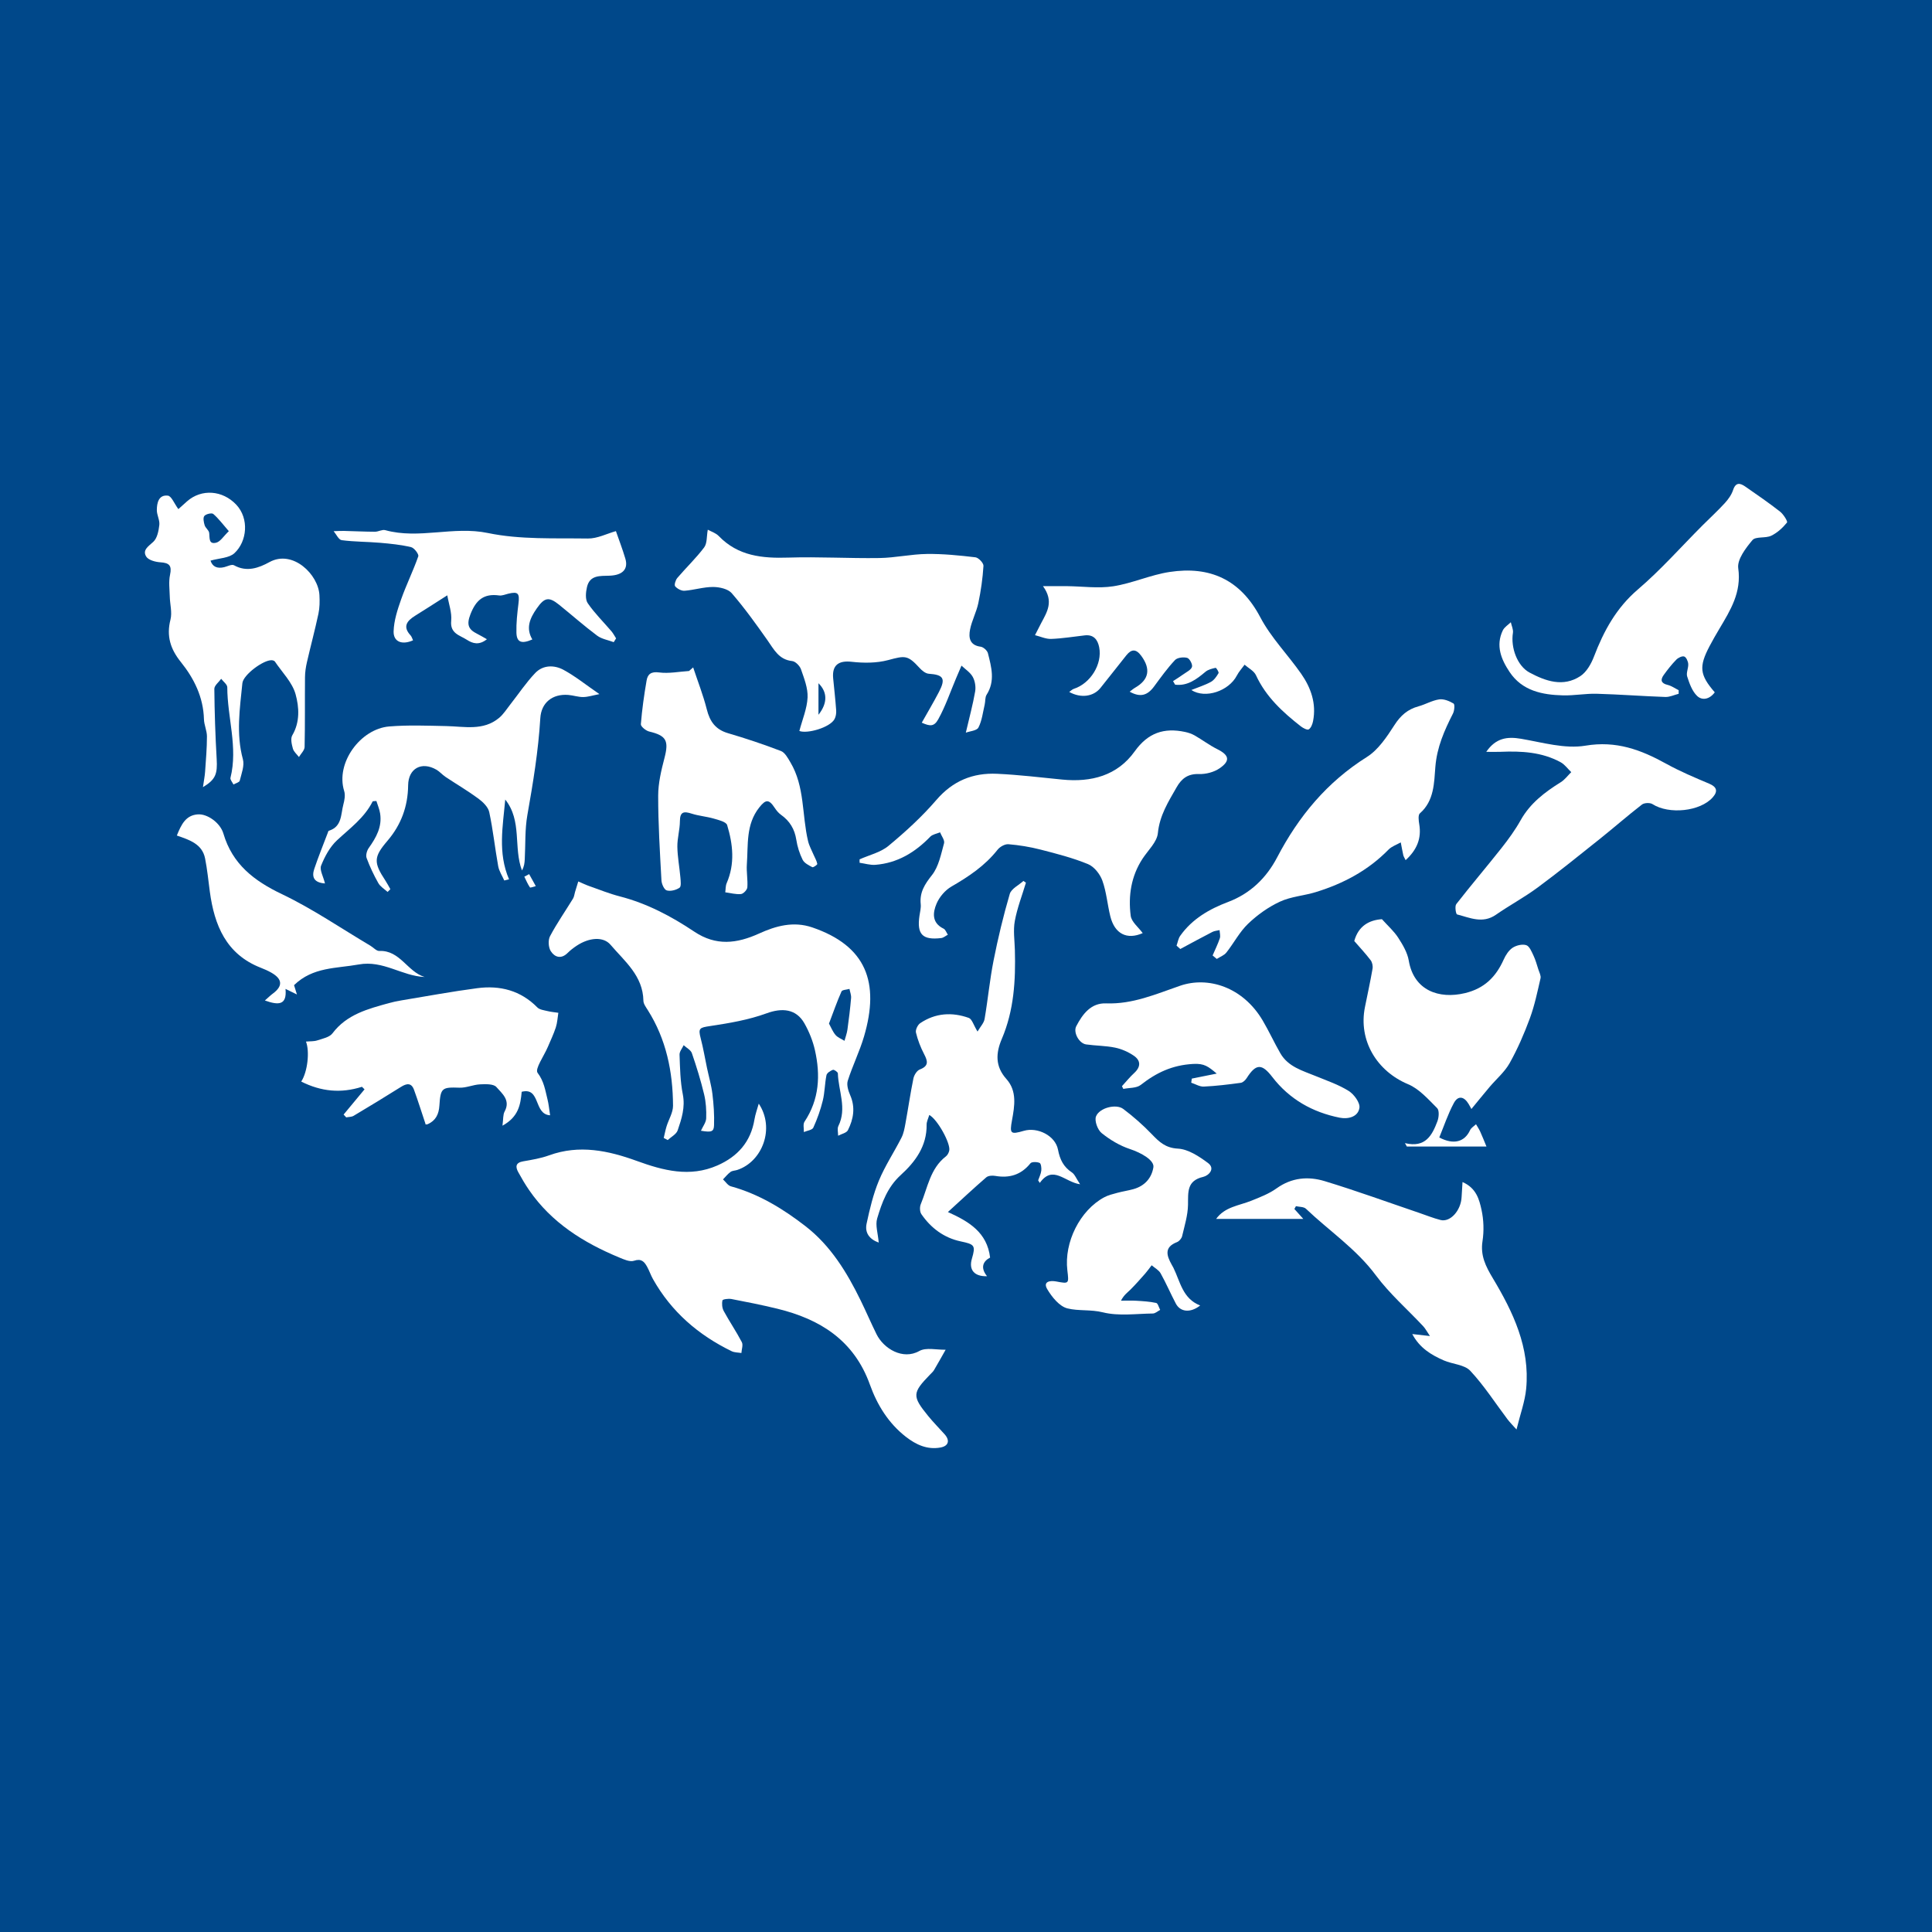
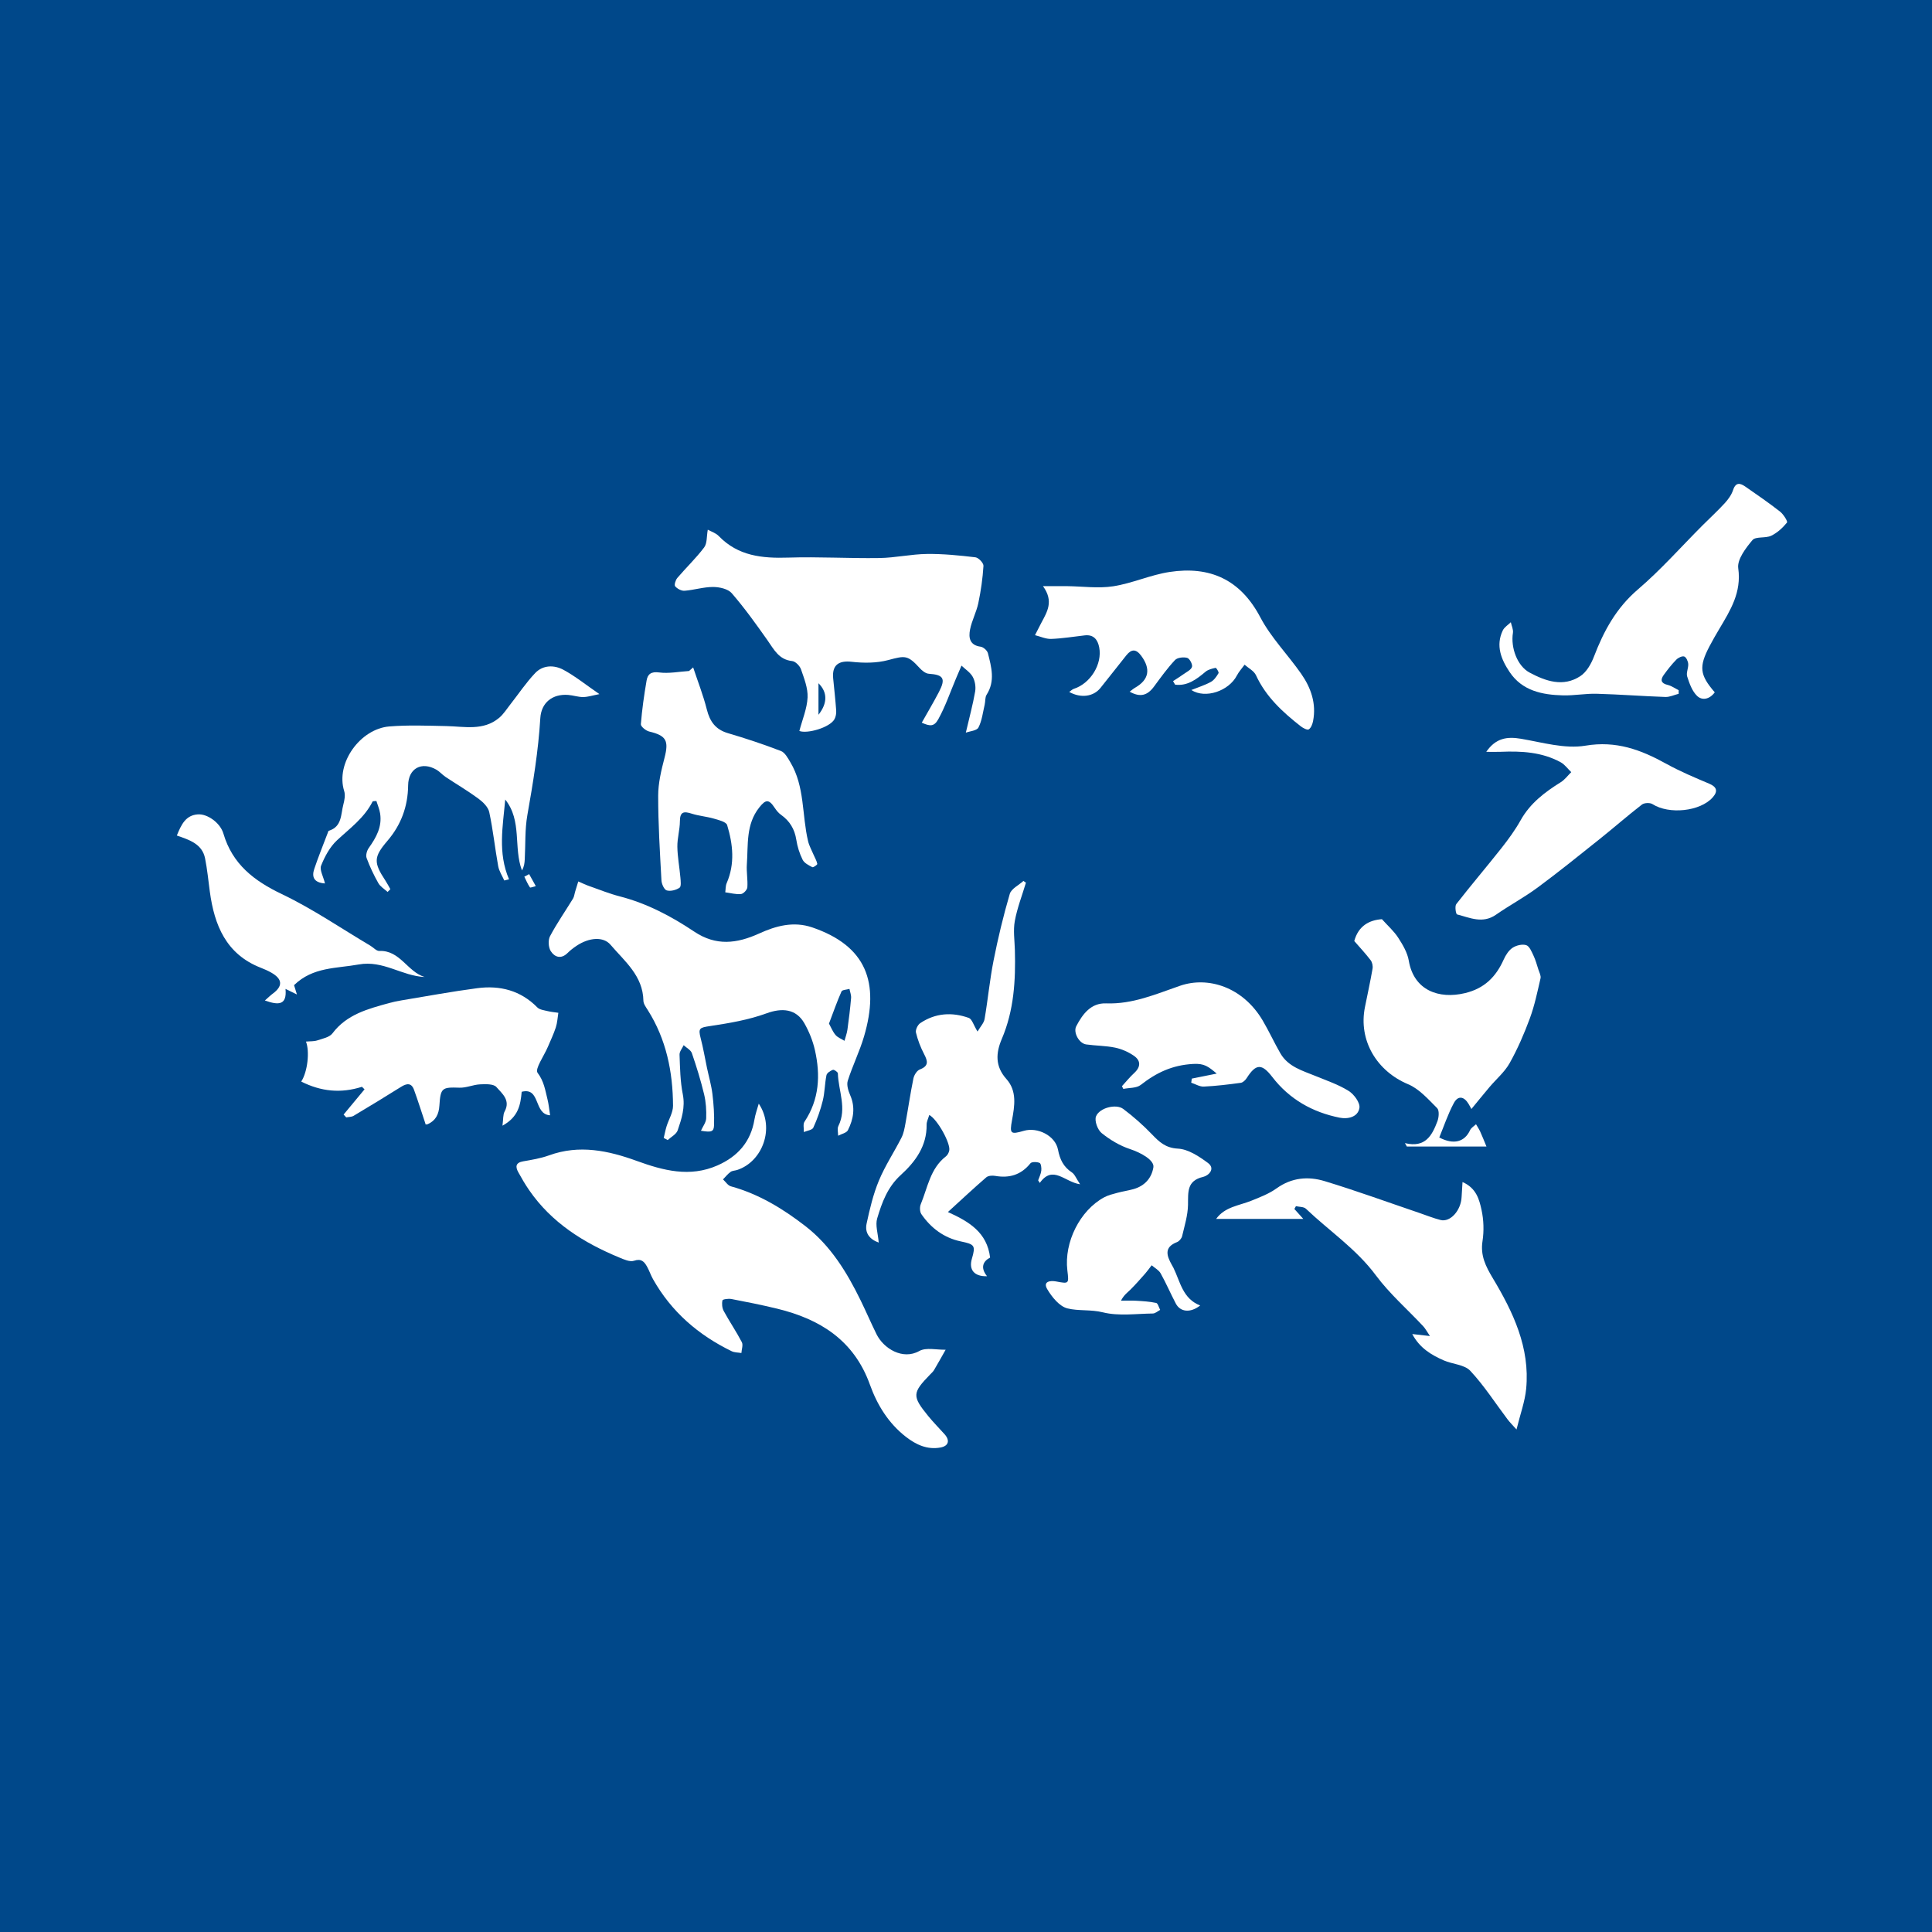
<svg xmlns="http://www.w3.org/2000/svg" version="1.1" id="Layer_1" x="0px" y="0px" width="200px" height="200px" viewBox="0 0 200 200" enable-background="new 0 0 200 200" xml:space="preserve">
  <rect fill="#00488A" width="200" height="200" />
  <g>
    <path fill="#FFFFFF" d="M78.546,114.249c1.7,2.539,0.38,6.005-2.228,6.864c-0.23,0.076-0.509,0.07-0.692,0.203   c-0.293,0.214-0.524,0.512-0.781,0.775c0.27,0.246,0.502,0.63,0.816,0.716c2.893,0.795,5.397,2.324,7.729,4.133   c2.601,2.017,4.279,4.763,5.702,7.674c0.566,1.157,1.073,2.343,1.643,3.498c0.739,1.498,2.721,2.704,4.428,1.744   c0.711-0.399,1.808-0.11,2.73-0.134c-0.399,0.702-0.79,1.409-1.201,2.104c-0.1,0.17-0.258,0.308-0.398,0.452   c-1.864,1.918-1.889,2.243-0.201,4.315c0.533,0.655,1.134,1.254,1.696,1.886c0.569,0.64,0.406,1.214-0.431,1.367   c-1.37,0.249-2.527-0.29-3.579-1.107c-1.81-1.407-2.975-3.307-3.726-5.402c-1.643-4.583-5.154-6.786-9.609-7.866   c-1.564-0.379-3.144-0.695-4.725-0.997c-0.306-0.059-0.902,0.022-0.929,0.139c-0.08,0.343-0.038,0.791,0.131,1.102   c0.593,1.092,1.299,2.123,1.873,3.224c0.15,0.288-0.021,0.745-0.045,1.124c-0.337-0.058-0.71-0.043-1.006-0.186   c-3.451-1.677-6.243-4.085-8.142-7.457c-0.235-0.417-0.386-0.882-0.62-1.3c-0.29-0.517-0.593-0.863-1.352-0.607   c-0.426,0.143-1.044-0.138-1.529-0.339c-3.697-1.535-7.007-3.601-9.327-6.977c-0.409-0.596-0.778-1.223-1.125-1.858   c-0.307-0.562-0.274-0.983,0.509-1.119c0.904-0.157,1.826-0.309,2.683-0.62c3.126-1.134,6.126-0.496,9.087,0.58   c2.743,0.996,5.482,1.718,8.334,0.468c2.094-0.918,3.456-2.437,3.839-4.757C78.193,115.332,78.395,114.795,78.546,114.249z" />
    <path fill="#FFFFFF" d="M72.562,117.053c0.202-0.453,0.529-0.864,0.543-1.285c0.028-0.825-0.022-1.678-0.214-2.478   c-0.346-1.441-0.785-2.864-1.268-4.265c-0.115-0.334-0.558-0.555-0.849-0.828c-0.151,0.328-0.44,0.662-0.428,0.984   c0.052,1.37,0.071,2.76,0.337,4.096c0.269,1.35-0.122,2.543-0.531,3.738c-0.138,0.404-0.675,0.672-1.03,1.003   c-0.137-0.072-0.275-0.144-0.412-0.216c0.096-0.401,0.171-0.808,0.292-1.201c0.221-0.717,0.674-1.426,0.67-2.136   c-0.017-3.511-0.7-6.873-2.612-9.899c-0.191-0.303-0.45-0.644-0.455-0.972c-0.044-2.585-1.938-4.075-3.408-5.798   c-0.731-0.857-2.19-0.762-3.499,0.104c-0.335,0.222-0.66,0.472-0.944,0.755c-0.672,0.667-1.342,0.425-1.735-0.188   c-0.249-0.389-0.295-1.145-0.081-1.55c0.71-1.342,1.587-2.596,2.382-3.896c0.12-0.196,0.139-0.453,0.208-0.681   c0.11-0.365,0.223-0.728,0.335-1.093c0.387,0.165,0.767,0.352,1.164,0.491c1.041,0.367,2.071,0.781,3.136,1.056   c2.81,0.725,5.332,2.06,7.713,3.652c2.244,1.499,4.389,1.246,6.719,0.187c1.711-0.778,3.541-1.297,5.504-0.623   c5.579,1.915,6.988,5.688,5.347,11.279c-0.458,1.561-1.194,3.039-1.686,4.592c-0.137,0.433,0.055,1.04,0.254,1.497   c0.55,1.264,0.34,2.468-0.236,3.616c-0.145,0.29-0.668,0.39-1.017,0.577c0.003-0.337-0.107-0.731,0.027-1.003   c0.909-1.834,0-3.64-0.052-5.454c-0.004-0.136-0.397-0.408-0.516-0.364c-0.262,0.097-0.616,0.324-0.664,0.553   c-0.178,0.865-0.172,1.771-0.38,2.626c-0.234,0.96-0.572,1.906-0.982,2.806c-0.113,0.249-0.641,0.309-0.979,0.456   c0.015-0.361-0.105-0.811,0.066-1.069c1.535-2.308,1.664-4.821,1.081-7.407c-0.217-0.962-0.604-1.921-1.091-2.78   c-0.857-1.509-2.317-1.62-3.916-1.035c-1.859,0.681-3.865,1.019-5.836,1.316c-1.096,0.165-1.262,0.207-0.981,1.279   c0.265,1.009,0.435,2.043,0.651,3.065c0.19,0.898,0.45,1.787,0.561,2.694c0.131,1.069,0.205,2.157,0.167,3.232   C73.896,117.167,73.639,117.235,72.562,117.053z M85.817,105.96c0.212,0.384,0.382,0.833,0.676,1.178   c0.23,0.27,0.613,0.41,0.928,0.607c0.104-0.387,0.251-0.767,0.305-1.161c0.151-1.085,0.285-2.173,0.378-3.264   c0.027-0.309-0.108-0.632-0.168-0.948c-0.284,0.083-0.746,0.088-0.824,0.263C86.647,103.682,86.27,104.768,85.817,105.96z" />
    <path fill="#FFFFFF" d="M73.269,54.834c0.333,0.186,0.823,0.333,1.133,0.654c2.003,2.077,4.502,2.322,7.205,2.234   c3.139-0.101,6.286,0.093,9.428,0.045c1.64-0.025,3.274-0.4,4.914-0.421c1.676-0.022,3.36,0.149,5.027,0.346   c0.323,0.038,0.851,0.598,0.832,0.888c-0.081,1.294-0.265,2.59-0.534,3.86c-0.196,0.929-0.673,1.8-0.855,2.731   c-0.161,0.819-0.055,1.625,1.096,1.775c0.285,0.037,0.685,0.397,0.755,0.678c0.36,1.43,0.771,2.878-0.136,4.294   c-0.174,0.272-0.119,0.684-0.2,1.024c-0.189,0.802-0.28,1.66-0.647,2.372c-0.171,0.331-0.894,0.377-1.305,0.53   c0.374-1.605,0.733-2.922,0.965-4.26c0.084-0.483-0.013-1.086-0.248-1.513c-0.254-0.463-0.766-0.784-1.165-1.167   c-0.188,0.438-0.377,0.875-0.562,1.313c-0.603,1.423-1.101,2.905-1.848,4.248c-0.432,0.776-0.862,0.721-1.703,0.347   c0.596-1.06,1.219-2.107,1.78-3.185c0.724-1.391,0.466-1.779-1.056-1.882c-0.328-0.022-0.696-0.32-0.94-0.587   c-1.243-1.359-1.497-1.299-3.256-0.828c-1.196,0.32-2.538,0.319-3.782,0.178c-1.343-0.153-2.05,0.334-1.918,1.714   c0.106,1.105,0.234,2.208,0.312,3.315c0.021,0.301-0.032,0.653-0.176,0.912c-0.488,0.877-2.835,1.535-3.635,1.22   c0.309-1.18,0.795-2.313,0.85-3.466c0.045-0.964-0.355-1.972-0.682-2.918c-0.124-0.358-0.571-0.815-0.911-0.852   c-1.385-0.148-1.886-1.199-2.56-2.156c-1.175-1.666-2.366-3.331-3.697-4.869c-0.389-0.449-1.273-0.643-1.931-0.645   c-0.983-0.004-1.963,0.315-2.953,0.391c-0.323,0.025-0.757-0.206-0.974-0.461c-0.115-0.135,0.038-0.648,0.221-0.862   c0.911-1.069,1.94-2.045,2.781-3.163C73.214,56.242,73.143,55.523,73.269,54.834z M84.728,73.993c0.963-1.225,0.929-2.346,0-3.266   C84.728,71.944,84.728,72.968,84.728,73.993z" />
-     <path fill="#FFFFFF" d="M118.293,96.596c-1.64,0.725-2.905,0.07-3.353-1.738c-0.305-1.229-0.4-2.523-0.825-3.702   c-0.243-0.673-0.85-1.442-1.485-1.703c-1.581-0.649-3.26-1.079-4.923-1.506c-1.083-0.278-2.201-0.46-3.314-0.553   c-0.363-0.03-0.882,0.261-1.123,0.568c-1.301,1.654-2.984,2.778-4.781,3.816c-0.647,0.374-1.242,1.075-1.536,1.765   c-0.397,0.933-0.511,1.994,0.728,2.593c0.2,0.097,0.296,0.411,0.44,0.624c-0.229,0.12-0.449,0.32-0.689,0.348   c-1.944,0.229-2.53-0.387-2.249-2.31c0.058-0.399,0.17-0.808,0.129-1.2c-0.125-1.222,0.414-2.06,1.165-3.008   c0.698-0.882,0.935-2.158,1.251-3.295c0.088-0.315-0.264-0.753-0.413-1.134c-0.344,0.147-0.777,0.208-1.017,0.456   c-1.568,1.621-3.393,2.729-5.677,2.909c-0.537,0.042-1.091-0.136-1.637-0.213c-0.001-0.118-0.002-0.236-0.002-0.353   c1.009-0.452,2.175-0.716,2.994-1.396c1.757-1.458,3.467-3.017,4.951-4.745c1.705-1.986,3.786-2.832,6.283-2.717   c2.254,0.103,4.501,0.375,6.749,0.599c3.006,0.299,5.707-0.403,7.506-2.922c1.375-1.926,3.039-2.469,5.204-2.01   c0.347,0.074,0.701,0.192,1.007,0.367c0.791,0.454,1.526,1.014,2.339,1.419c1.23,0.613,1.378,1.2,0.23,1.984   c-0.58,0.397-1.415,0.613-2.123,0.589c-1.144-0.04-1.8,0.458-2.32,1.371c-0.854,1.497-1.758,2.911-1.94,4.748   c-0.092,0.925-1.016,1.774-1.585,2.643c-1.184,1.81-1.491,3.835-1.228,5.906C117.128,95.435,117.855,95.991,118.293,96.596z" />
    <path fill="#FFFFFF" d="M134.919,126.183c-3.038,0-5.99,0-9.027,0c0.901-1.254,2.359-1.371,3.62-1.875   c0.911-0.364,1.857-0.728,2.644-1.293c1.56-1.119,3.27-1.26,4.966-0.746c3.306,1.003,6.555,2.19,9.828,3.301   c0.724,0.246,1.437,0.538,2.176,0.724c1.009,0.255,2.113-0.982,2.178-2.38c0.022-0.458,0.056-0.915,0.095-1.548   c1.43,0.621,1.734,1.807,1.968,2.881c0.227,1.044,0.264,2.188,0.1,3.243c-0.232,1.488,0.339,2.611,1.059,3.813   c2.11,3.522,3.87,7.196,3.462,11.463c-0.127,1.325-0.609,2.616-1,4.214c-0.413-0.465-0.694-0.741-0.93-1.053   c-1.274-1.687-2.422-3.492-3.859-5.025c-0.607-0.647-1.839-0.677-2.748-1.077c-1.29-0.567-2.49-1.28-3.255-2.726   c0.611,0.069,1.101,0.125,1.832,0.208c-0.315-0.463-0.473-0.777-0.703-1.022c-1.64-1.753-3.479-3.356-4.9-5.269   c-2.032-2.734-4.826-4.593-7.234-6.887c-0.226-0.215-0.685-0.184-1.036-0.267c-0.054,0.097-0.108,0.193-0.162,0.29   C134.285,125.479,134.577,125.804,134.919,126.183z" />
-     <path fill="#FFFFFF" d="M21.009,81.485c0.096-0.673,0.191-1.137,0.223-1.604c0.085-1.215,0.189-2.431,0.191-3.647   c0.001-0.592-0.294-1.183-0.31-1.778c-0.062-2.286-1.018-4.216-2.4-5.935c-1.064-1.325-1.501-2.675-1.067-4.373   c0.19-0.743-0.052-1.592-0.071-2.393c-0.019-0.754-0.128-1.536,0.028-2.256c0.204-0.946-0.074-1.231-0.993-1.289   c-0.519-0.033-1.249-0.225-1.476-0.595c-0.413-0.674,0.224-1.056,0.734-1.524c0.409-0.376,0.555-1.139,0.625-1.752   c0.057-0.494-0.259-1.021-0.258-1.533c0.002-0.754,0.194-1.608,1.143-1.497c0.372,0.043,0.659,0.817,1.086,1.395   c0.167-0.15,0.525-0.476,0.888-0.797c1.502-1.328,3.687-1.166,5.103,0.336c1.356,1.439,1.125,3.806-0.19,5.023   c-0.553,0.511-1.577,0.513-2.473,0.77c0.207,0.636,0.694,0.852,1.42,0.676c0.341-0.083,0.784-0.324,1.014-0.195   c1.321,0.739,2.563,0.276,3.668-0.329c2.411-1.321,5.061,1.28,5.173,3.419c0.034,0.639,0.03,1.303-0.103,1.924   c-0.358,1.68-0.806,3.341-1.191,5.017c-0.117,0.508-0.196,1.037-0.201,1.557c-0.022,2.406,0.013,4.813-0.04,7.218   c-0.008,0.352-0.381,0.697-0.586,1.045c-0.217-0.287-0.537-0.546-0.627-0.869c-0.123-0.44-0.262-1.04-0.063-1.378   c0.813-1.382,0.708-2.917,0.345-4.243c-0.339-1.237-1.395-2.278-2.147-3.397c-0.055-0.081-0.209-0.127-0.321-0.134   c-0.855-0.048-2.957,1.508-3.043,2.375c-0.262,2.622-0.666,5.238,0.054,7.879c0.181,0.664-0.148,1.486-0.327,2.215   c-0.043,0.175-0.424,0.266-0.649,0.396c-0.111-0.232-0.359-0.499-0.311-0.691c0.788-3.157-0.325-6.246-0.33-9.373   c0-0.293-0.411-0.585-0.631-0.878c-0.248,0.348-0.712,0.697-0.709,1.042c0.022,2.418,0.102,4.838,0.242,7.253   C22.518,80.103,22.338,80.691,21.009,81.485z M23.687,54.987c-0.63-0.721-1.065-1.317-1.61-1.783   c-0.155-0.133-0.762,0.006-0.924,0.21c-0.155,0.195-0.061,0.654,0.034,0.963c0.087,0.282,0.429,0.505,0.466,0.78   c0.07,0.513-0.08,1.223,0.728,1.022C22.813,56.069,23.133,55.515,23.687,54.987z" />
    <path fill="#FFFFFF" d="M111.812,122.595c-1.596-0.221-2.815-2.049-4.173-0.139c-0.056-0.089-0.113-0.178-0.169-0.267   c0.115-0.336,0.286-0.665,0.325-1.009c0.031-0.268-0.026-0.732-0.176-0.796c-0.273-0.116-0.809-0.131-0.95,0.043   c-0.967,1.199-2.176,1.557-3.65,1.3c-0.296-0.052-0.719-0.024-0.923,0.153c-1.298,1.121-2.55,2.294-3.97,3.589   c2.181,0.983,4.059,2.103,4.369,4.716c-0.746,0.385-1.024,1.051-0.316,1.928c-1.326,0.041-1.907-0.665-1.57-1.808   c0.408-1.383,0.279-1.493-1.156-1.797c-1.726-0.365-3.08-1.374-4.072-2.82c-0.17-0.248-0.185-0.739-0.063-1.031   c0.717-1.725,0.976-3.696,2.603-4.95c0.171-0.132,0.3-0.385,0.345-0.603c0.15-0.731-1.205-3.218-2.068-3.683   c-0.101,0.355-0.278,0.682-0.274,1.006c0.032,2.219-1.176,3.847-2.678,5.212c-1.373,1.248-1.951,2.852-2.441,4.495   c-0.207,0.694,0.081,1.535,0.16,2.497c-0.961-0.343-1.458-1.01-1.254-1.962c0.323-1.51,0.685-3.038,1.274-4.457   c0.639-1.54,1.581-2.953,2.339-4.448c0.228-0.449,0.319-0.979,0.411-1.483c0.283-1.545,0.506-3.101,0.822-4.639   c0.072-0.35,0.358-0.814,0.659-0.929c0.951-0.364,0.829-0.861,0.448-1.591c-0.366-0.703-0.66-1.462-0.844-2.231   c-0.067-0.282,0.179-0.798,0.44-0.973c1.565-1.055,3.293-1.165,5.03-0.544c0.331,0.119,0.486,0.731,0.904,1.412   c0.303-0.52,0.659-0.884,0.73-1.296c0.345-2.013,0.533-4.055,0.93-6.056c0.459-2.319,1.011-4.625,1.676-6.892   c0.159-0.541,0.927-0.903,1.415-1.347c0.087,0.06,0.174,0.121,0.26,0.181c-0.397,1.32-0.905,2.619-1.152,3.966   c-0.178,0.969-0.021,2.003,0.007,3.007c0.086,3.143-0.091,6.242-1.35,9.192c-0.621,1.456-0.713,2.836,0.473,4.159   c1.115,1.243,0.851,2.79,0.578,4.275c-0.255,1.388-0.152,1.491,1.224,1.088c1.417-0.415,3.261,0.496,3.539,1.949   c0.198,1.034,0.571,1.785,1.442,2.36C111.26,121.568,111.406,121.991,111.812,122.595z" />
    <path fill="#FFFFFF" d="M56.947,115.455c-1.73-0.103-0.958-2.936-2.941-2.435c-0.124,1.316-0.31,2.589-1.991,3.51   c0.094-0.679,0.043-1.137,0.224-1.469c0.637-1.171-0.275-1.87-0.853-2.531c-0.295-0.337-1.117-0.306-1.694-0.278   c-0.711,0.035-1.418,0.368-2.119,0.345c-1.8-0.059-1.971-0.001-2.086,1.844c-0.056,0.905-0.378,1.554-1.193,1.928   c-0.154,0.071-0.369,0.01-0.235,0.01c-0.435-1.301-0.792-2.443-1.201-3.565c-0.272-0.748-0.762-0.667-1.347-0.3   c-1.622,1.018-3.258,2.014-4.903,2.994c-0.213,0.127-0.51,0.112-0.767,0.163c-0.09-0.097-0.181-0.195-0.271-0.292   c0.722-0.87,1.445-1.741,2.167-2.611c-0.09-0.088-0.179-0.175-0.269-0.263c-2.178,0.697-4.231,0.492-6.284-0.542   c0.665-1.024,0.886-3.123,0.491-4.14c0.42-0.039,0.823-0.007,1.177-0.124c0.55-0.182,1.257-0.32,1.565-0.728   c1.483-1.968,3.668-2.527,5.848-3.132c0.427-0.119,0.864-0.209,1.302-0.282c2.613-0.432,5.22-0.918,7.845-1.262   c2.347-0.308,4.48,0.231,6.212,1.991c0.236,0.24,0.686,0.29,1.049,0.379c0.368,0.091,0.751,0.122,1.127,0.179   c-0.082,0.505-0.105,1.029-0.261,1.51c-0.224,0.691-0.543,1.352-0.827,2.023c-0.39,0.924-1.362,2.282-1.061,2.679   c0.669,0.882,0.789,1.8,1.026,2.743C56.802,114.292,56.845,114.806,56.947,115.455z" />
    <path fill="#FFFFFF" d="M123.327,71.43c0.735-0.296,1.417-0.505,2.027-0.842c0.334-0.185,0.589-0.563,0.789-0.906   c0.058-0.099-0.237-0.563-0.303-0.549c-0.365,0.079-0.774,0.178-1.05,0.41c-0.93,0.782-1.862,1.491-3.14,1.335   c-0.072-0.123-0.144-0.246-0.216-0.368c0.363-0.239,0.736-0.466,1.088-0.721c0.32-0.232,0.785-0.447,0.873-0.758   c0.074-0.259-0.247-0.86-0.498-0.929c-0.383-0.105-1.017-0.033-1.262,0.228c-0.792,0.843-1.473,1.794-2.162,2.729   c-0.7,0.95-1.439,1.152-2.53,0.544c0.213-0.157,0.376-0.305,0.563-0.412c1.446-0.831,1.636-1.94,0.637-3.299   c-0.537-0.731-1.012-0.715-1.539-0.061c-0.904,1.124-1.782,2.269-2.689,3.39c-0.726,0.898-2.026,1.079-3.23,0.409   c0.186-0.129,0.317-0.27,0.477-0.322c1.722-0.558,2.966-2.555,2.627-4.297c-0.153-0.788-0.568-1.342-1.492-1.238   c-1.159,0.13-2.316,0.325-3.479,0.367c-0.553,0.02-1.117-0.25-1.676-0.388c0.218-0.426,0.432-0.855,0.656-1.278   c0.595-1.123,1.317-2.227,0.171-3.797c1.036,0,1.77-0.007,2.503,0.001c1.593,0.018,3.219,0.254,4.771,0.013   c1.974-0.306,3.861-1.183,5.836-1.482c4.16-0.63,7.323,0.769,9.39,4.696c1.108,2.105,2.852,3.868,4.228,5.842   c1.013,1.453,1.586,3.081,1.232,4.898c-0.061,0.315-0.208,0.706-0.446,0.86c-0.148,0.096-0.587-0.131-0.818-0.312   c-1.88-1.469-3.615-3.059-4.647-5.294c-0.207-0.449-0.776-0.731-1.178-1.09c-0.271,0.374-0.592,0.722-0.803,1.127   C127.214,71.521,124.792,72.375,123.327,71.43z" />
    <path fill="#FFFFFF" d="M153.877,118.686c-1.287,0-2.687,0-4.086,0c-1.385,0-2.771,0-4.156,0c-0.065-0.117-0.131-0.234-0.196-0.351   c2.131,0.522,2.819-0.825,3.363-2.266c0.153-0.406,0.207-1.119-0.029-1.354c-0.922-0.918-1.856-1.995-3.009-2.477   c-3.248-1.358-5.155-4.537-4.467-7.974c0.266-1.327,0.557-2.649,0.788-3.982c0.049-0.28-0.029-0.662-0.198-0.883   c-0.531-0.696-1.132-1.337-1.694-1.985c0.432-1.579,1.56-2.17,2.864-2.26c0.619,0.689,1.247,1.241,1.684,1.917   c0.47,0.728,0.953,1.54,1.094,2.372c0.525,3.09,3.119,4.01,5.814,3.366c2.017-0.482,3.205-1.68,4.009-3.47   c0.207-0.461,0.519-0.956,0.923-1.225c0.381-0.253,1.002-0.402,1.414-0.271c0.334,0.106,0.558,0.675,0.75,1.077   c0.216,0.455,0.35,0.952,0.504,1.435c0.096,0.303,0.288,0.644,0.225,0.919c-0.321,1.391-0.611,2.803-1.102,4.138   c-0.586,1.591-1.268,3.165-2.095,4.642c-0.517,0.923-1.383,1.649-2.08,2.474c-0.632,0.748-1.247,1.51-1.879,2.277   c-0.057-0.104-0.165-0.315-0.287-0.518c-0.482-0.805-1.099-0.902-1.534-0.092c-0.61,1.137-1.02,2.382-1.505,3.557   c1.517,0.798,2.64,0.44,3.19-0.76c0.113-0.246,0.405-0.409,0.614-0.61c0.146,0.255,0.314,0.5,0.435,0.766   C153.453,117.632,153.647,118.131,153.877,118.686z" />
    <path fill="#FFFFFF" d="M177.512,71.669c-0.557,0.756-1.326,0.859-1.831,0.371c-0.515-0.497-0.794-1.293-1.024-2.008   c-0.123-0.382,0.14-0.873,0.108-1.305c-0.021-0.278-0.21-0.697-0.417-0.765c-0.221-0.072-0.624,0.127-0.822,0.33   c-0.473,0.485-0.897,1.024-1.294,1.575c-0.365,0.507-0.302,0.869,0.403,1.035c0.4,0.095,0.761,0.359,1.139,0.546   c0,0.124,0.001,0.249,0.001,0.373c-0.459,0.116-0.923,0.345-1.377,0.329c-2.369-0.082-4.734-0.267-7.103-0.332   c-1.163-0.032-2.332,0.196-3.495,0.167c-2.151-0.054-4.22-0.469-5.523-2.414c-0.868-1.296-1.468-2.732-0.707-4.314   c0.162-0.336,0.548-0.565,0.83-0.843c0.079,0.369,0.272,0.755,0.217,1.103c-0.242,1.517,0.443,3.421,1.72,4.105   c1.673,0.895,3.485,1.532,5.258,0.371c0.64-0.419,1.119-1.26,1.406-2.01c1.019-2.664,2.312-5.048,4.56-6.97   c2.377-2.032,4.465-4.404,6.682-6.624c0.764-0.765,1.564-1.495,2.294-2.291c0.361-0.394,0.705-0.866,0.869-1.364   c0.281-0.85,0.742-0.728,1.275-0.358c1.213,0.841,2.431,1.68,3.593,2.589c0.348,0.272,0.81,1.014,0.715,1.13   c-0.445,0.545-1.008,1.066-1.638,1.366c-0.596,0.283-1.603,0.05-1.941,0.453c-0.696,0.83-1.594,2.007-1.468,2.909   c0.353,2.507-0.813,4.35-1.962,6.285c-0.349,0.588-0.692,1.181-1.01,1.787C175.855,69.021,175.945,69.86,177.512,71.669z" />
-     <path fill="#FFFFFF" d="M125.529,98.907c0.254-0.59,0.543-1.169,0.747-1.775c0.085-0.251-0.011-0.563-0.025-0.847   c-0.249,0.06-0.522,0.073-0.743,0.187c-1.116,0.575-2.218,1.176-3.324,1.769c-0.129-0.116-0.258-0.232-0.387-0.348   c0.123-0.343,0.177-0.735,0.38-1.021c1.237-1.744,3.006-2.764,4.957-3.502c2.303-0.87,3.964-2.49,5.073-4.609   c2.229-4.26,5.165-7.804,9.29-10.397c1.187-0.746,2.073-2.092,2.862-3.315c0.638-0.989,1.369-1.626,2.48-1.929   c0.728-0.199,1.412-0.612,2.146-0.718c0.476-0.069,1.053,0.167,1.488,0.428c0.142,0.085,0.09,0.733-0.059,1.028   c-0.888,1.753-1.659,3.464-1.826,5.53c-0.131,1.619-0.111,3.513-1.602,4.809c-0.2,0.173-0.129,0.748-0.067,1.117   c0.249,1.483-0.236,2.656-1.409,3.729c-0.12-0.251-0.211-0.377-0.242-0.516c-0.099-0.439-0.176-0.883-0.261-1.325   c-0.427,0.246-0.937,0.411-1.269,0.75c-2.11,2.159-4.68,3.521-7.525,4.397c-1.224,0.377-2.566,0.458-3.709,0.988   c-1.202,0.556-2.343,1.371-3.303,2.29c-0.887,0.849-1.474,2.005-2.249,2.982c-0.235,0.296-0.657,0.444-0.993,0.66   C125.815,99.146,125.672,99.026,125.529,98.907z" />
    <path fill="#FFFFFF" d="M33.642,91.454c-1.175-0.082-1.382-0.693-1.109-1.506c0.424-1.26,0.928-2.494,1.399-3.738   c0.028-0.075,0.054-0.194,0.105-0.21c1.377-0.418,1.235-1.692,1.506-2.712c0.119-0.447,0.219-0.98,0.087-1.399   c-0.912-2.9,1.68-6.444,4.667-6.687c1.956-0.16,3.935-0.079,5.902-0.039c1.879,0.039,3.823,0.518,5.462-0.843   c0.451-0.374,0.778-0.902,1.147-1.371c0.862-1.095,1.639-2.27,2.594-3.274c0.806-0.847,1.969-0.855,2.933-0.333   c1.207,0.654,2.291,1.533,3.716,2.513c-0.688,0.132-1.183,0.298-1.679,0.303c-0.517,0.005-1.033-0.18-1.555-0.22   c-1.618-0.122-2.787,0.787-2.884,2.414c-0.203,3.379-0.751,6.701-1.34,10.027c-0.265,1.497-0.187,3.055-0.27,4.586   c-0.02,0.375-0.061,0.75-0.289,1.142c-0.897-2.379,0.03-5.136-1.731-7.338c-0.244,2.76-0.789,5.51,0.394,8.259   c-0.165,0.04-0.33,0.08-0.494,0.12c-0.216-0.492-0.536-0.965-0.629-1.48c-0.336-1.861-0.53-3.751-0.927-5.598   c-0.113-0.529-0.654-1.051-1.128-1.401c-1.091-0.804-2.267-1.492-3.397-2.244c-0.334-0.222-0.602-0.549-0.947-0.748   c-1.529-0.881-2.905-0.133-2.924,1.62c-0.024,2.189-0.728,4.093-2.149,5.753c-1.43,1.672-1.442,2.235-0.197,4.121   c0.186,0.282,0.339,0.585,0.507,0.878c-0.096,0.095-0.192,0.191-0.288,0.286c-0.325-0.3-0.748-0.545-0.956-0.912   c-0.471-0.833-0.886-1.707-1.217-2.604c-0.105-0.286,0.031-0.766,0.224-1.037c0.769-1.079,1.394-2.19,1.175-3.574   c-0.071-0.45-0.26-0.881-0.386-1.29c-0.242,0.027-0.371,0.01-0.39,0.049c-0.849,1.698-2.35,2.774-3.692,4.026   c-0.733,0.683-1.261,1.668-1.64,2.614C33.067,90.049,33.465,90.722,33.642,91.454z" />
    <path fill="#FFFFFF" d="M71.755,69.089c0.48,1.45,1.043,2.878,1.415,4.355c0.316,1.253,0.902,2.076,2.19,2.454   c1.85,0.543,3.684,1.155,5.483,1.846c0.416,0.16,0.716,0.731,0.977,1.168c1.504,2.517,1.185,5.448,1.831,8.161   c0.117,0.493,0.379,0.953,0.578,1.426c0.131,0.311,0.317,0.61,0.377,0.933c0.016,0.086-0.418,0.388-0.512,0.339   c-0.374-0.197-0.834-0.425-1.005-0.769c-0.32-0.64-0.545-1.356-0.655-2.065c-0.172-1.112-0.683-1.951-1.59-2.594   c-0.255-0.181-0.47-0.445-0.644-0.71c-0.611-0.931-0.94-0.882-1.607-0.038c-1.396,1.769-1.134,3.861-1.278,5.872   c-0.057,0.793,0.108,1.601,0.05,2.393c-0.019,0.258-0.41,0.668-0.661,0.692c-0.531,0.05-1.082-0.108-1.625-0.18   c0.045-0.319,0.024-0.667,0.147-0.951c0.868-2,0.651-4.025,0.048-6.009c-0.102-0.337-0.884-0.526-1.384-0.671   c-0.748-0.217-1.543-0.275-2.283-0.512c-0.793-0.254-1.219-0.231-1.223,0.781c-0.004,0.881-0.277,1.762-0.264,2.641   c0.016,1.061,0.222,2.118,0.314,3.18c0.031,0.365,0.101,0.937-0.087,1.065c-0.356,0.244-0.93,0.393-1.326,0.279   c-0.268-0.078-0.528-0.666-0.548-1.039c-0.158-2.921-0.341-5.844-0.338-8.767c0.001-1.305,0.321-2.632,0.653-3.909   c0.465-1.788,0.19-2.31-1.587-2.734c-0.342-0.082-0.878-0.52-0.859-0.758c0.12-1.514,0.336-3.023,0.593-4.522   c0.112-0.656,0.464-0.944,1.292-0.835c1.009,0.133,2.065-0.083,3.1-0.149C71.47,69.339,71.613,69.214,71.755,69.089z" />
    <path fill="#FFFFFF" d="M153.856,77.83c0.985-1.43,2.156-1.6,3.606-1.352c2.21,0.378,4.538,1.069,6.662,0.713   c3.188-0.534,5.742,0.424,8.358,1.87c1.429,0.79,2.945,1.429,4.452,2.064c0.777,0.328,0.941,0.77,0.363,1.422   c-1.296,1.461-4.527,1.787-6.233,0.695c-0.259-0.166-0.848-0.141-1.091,0.046c-1.483,1.147-2.894,2.386-4.359,3.556   c-2.126,1.698-4.243,3.41-6.43,5.027c-1.384,1.023-2.916,1.844-4.332,2.827c-1.371,0.951-2.695,0.305-4.018-0.038   c-0.122-0.032-0.252-0.847-0.08-1.067c1.529-1.965,3.147-3.86,4.69-5.814c0.719-0.911,1.409-1.863,1.975-2.873   c0.986-1.759,2.499-2.902,4.155-3.934c0.415-0.258,0.724-0.688,1.081-1.039c-0.362-0.347-0.67-0.791-1.094-1.023   c-1.945-1.065-4.074-1.173-6.231-1.082C154.896,77.846,154.462,77.83,153.856,77.83z" />
-     <path fill="#FFFFFF" d="M63.533,66.476c-0.578-0.218-1.243-0.32-1.718-0.675c-1.354-1.012-2.623-2.138-3.94-3.2   c-1.083-0.873-1.527-0.736-2.313,0.389c-0.718,1.027-1.147,2.036-0.455,3.207c-1.128,0.491-1.621,0.292-1.647-0.705   c-0.026-0.999,0.087-2.008,0.21-3.004c0.133-1.078-0.035-1.271-1.055-1.028c-0.312,0.075-0.641,0.224-0.941,0.182   c-1.587-0.222-2.399,0.464-2.977,1.954c-0.417,1.074-0.207,1.568,0.697,2.015c0.308,0.152,0.601,0.333,1.011,0.562   c-0.812,0.645-1.461,0.456-2.085,0.052c-0.733-0.474-1.742-0.635-1.613-1.958c0.084-0.859-0.254-1.758-0.403-2.639   c-0.639,0.408-1.277,0.816-1.916,1.223c-0.474,0.301-0.949,0.601-1.426,0.899c-0.835,0.521-1.305,1.116-0.459,2.026   c0.124,0.133,0.171,0.337,0.255,0.51c-1.137,0.511-2.044,0.158-2.011-0.935c0.034-1.112,0.403-2.242,0.78-3.31   c0.532-1.505,1.248-2.944,1.773-4.451c0.076-0.218-0.422-0.873-0.744-0.949c-1.048-0.248-2.134-0.359-3.212-0.451   c-1.322-0.114-2.658-0.098-3.971-0.271c-0.314-0.041-0.559-0.606-0.835-0.93c0.351-0.01,0.702-0.036,1.053-0.028   c1.074,0.025,2.148,0.081,3.221,0.085c0.357,0.001,0.751-0.251,1.066-0.164c3.509,0.97,7.039-0.45,10.633,0.297   c3.343,0.695,6.882,0.518,10.337,0.569c0.989,0.015,1.987-0.509,2.911-0.766c0.305,0.882,0.681,1.852,0.976,2.847   c0.321,1.082-0.272,1.714-1.625,1.767c-0.97,0.037-2.047-0.091-2.344,1.167c-0.126,0.536-0.197,1.28,0.075,1.678   c0.711,1.042,1.631,1.942,2.455,2.909c0.188,0.221,0.323,0.489,0.482,0.735C63.695,66.215,63.614,66.345,63.533,66.476z" />
    <path fill="#FFFFFF" d="M123.375,111.656c0.778-0.156,1.555-0.312,2.58-0.518c-0.874-0.731-1.277-1.066-2.44-1   c-2.186,0.125-3.812,0.909-5.429,2.175c-0.438,0.343-1.191,0.285-1.799,0.411c-0.048-0.094-0.096-0.188-0.143-0.282   c0.419-0.456,0.81-0.943,1.265-1.361c0.703-0.646,0.697-1.298-0.052-1.804c-0.571-0.387-1.253-0.688-1.926-0.827   c-0.979-0.202-1.999-0.191-2.993-0.332c-0.735-0.104-1.358-1.242-1.025-1.883c0.655-1.26,1.526-2.424,3.088-2.366   c2.749,0.102,5.145-0.957,7.659-1.823c2.895-0.998,6.496,0.112,8.556,3.601c0.652,1.104,1.185,2.278,1.826,3.389   c0.812,1.407,2.301,1.801,3.676,2.365c1.153,0.473,2.357,0.88,3.401,1.535c0.549,0.345,1.188,1.215,1.109,1.747   c-0.143,0.955-1.189,1.191-2.051,1.019c-2.812-0.563-5.2-1.911-6.967-4.209c-1.079-1.404-1.689-1.402-2.648,0.105   c-0.137,0.215-0.39,0.464-0.617,0.495c-1.271,0.173-2.548,0.33-3.828,0.39c-0.427,0.02-0.868-0.26-1.302-0.402   C123.335,111.94,123.355,111.798,123.375,111.656z" />
    <path fill="#FFFFFF" d="M124.243,135.143c-1.022,0.8-2.06,0.679-2.522-0.197c-0.545-1.033-1.003-2.114-1.574-3.132   c-0.192-0.343-0.612-0.559-0.928-0.833c-0.221,0.285-0.428,0.583-0.666,0.854c-0.493,0.56-0.986,1.122-1.513,1.649   c-0.307,0.307-0.68,0.549-0.999,1.162c0.521,0,1.044-0.025,1.563,0.006c0.698,0.042,1.404,0.081,2.083,0.228   c0.181,0.039,0.278,0.47,0.414,0.72c-0.253,0.13-0.504,0.37-0.759,0.373c-1.729,0.02-3.533,0.287-5.165-0.119   c-1.271-0.316-2.52-0.121-3.678-0.41c-0.825-0.206-1.607-1.175-2.089-1.991c-0.469-0.795,0.296-0.914,0.914-0.799   c1.342,0.25,1.339,0.266,1.168-1.151c-0.35-2.902,1.304-6.211,3.814-7.559c0.417-0.224,0.899-0.339,1.362-0.464   c0.544-0.147,1.107-0.228,1.651-0.378c1.154-0.32,1.888-1.116,2.079-2.259c0.122-0.73-1.263-1.51-2.413-1.889   c-1.057-0.348-2.078-0.958-2.947-1.66c-0.416-0.336-0.757-1.278-0.579-1.726c0.354-0.893,2.08-1.323,2.811-0.776   c1.055,0.79,2.055,1.675,2.969,2.624c0.768,0.798,1.41,1.42,2.702,1.49c1.065,0.057,2.182,0.799,3.099,1.477   c0.816,0.603,0.068,1.319-0.482,1.446c-1.727,0.399-1.553,1.593-1.576,2.899c-0.019,1.084-0.358,2.168-0.61,3.24   c-0.056,0.239-0.305,0.528-0.533,0.617c-1.354,0.525-1.069,1.393-0.545,2.334c0.059,0.106,0.122,0.209,0.176,0.317   C122.183,132.682,122.42,134.438,124.243,135.143z" />
    <path fill="#FFFFFF" d="M18.307,86.494c0.468-1.163,0.931-2.105,2.178-2.191c0.986-0.068,2.313,0.874,2.64,1.983   c0.933,3.169,3.16,4.892,6.057,6.274c3.181,1.518,6.122,3.54,9.167,5.344c0.309,0.183,0.619,0.551,0.915,0.538   c2.151-0.093,2.902,2.157,4.696,2.695c-2.358-0.096-4.284-1.758-6.827-1.295c-2.317,0.422-4.736,0.239-6.693,2.141   c0.043,0.139,0.135,0.437,0.298,0.964c-0.497-0.242-0.785-0.383-1.182-0.576c0.158,1.684-0.701,1.713-2.136,1.198   c0.374-0.327,0.581-0.534,0.814-0.706c1.06-0.779,1.02-1.508-0.145-2.175c-0.349-0.2-0.722-0.362-1.097-0.508   c-3.587-1.405-4.799-4.393-5.271-7.88c-0.155-1.147-0.265-2.304-0.491-3.437C20.933,87.378,19.646,86.955,18.307,86.494z" />
    <path fill="#FFFFFF" d="M54.776,90.49c0.23,0.413,0.459,0.826,0.689,1.239c-0.21,0.049-0.56,0.197-0.606,0.132   c-0.236-0.34-0.395-0.733-0.581-1.108C54.444,90.665,54.61,90.577,54.776,90.49z" />
  </g>
</svg>